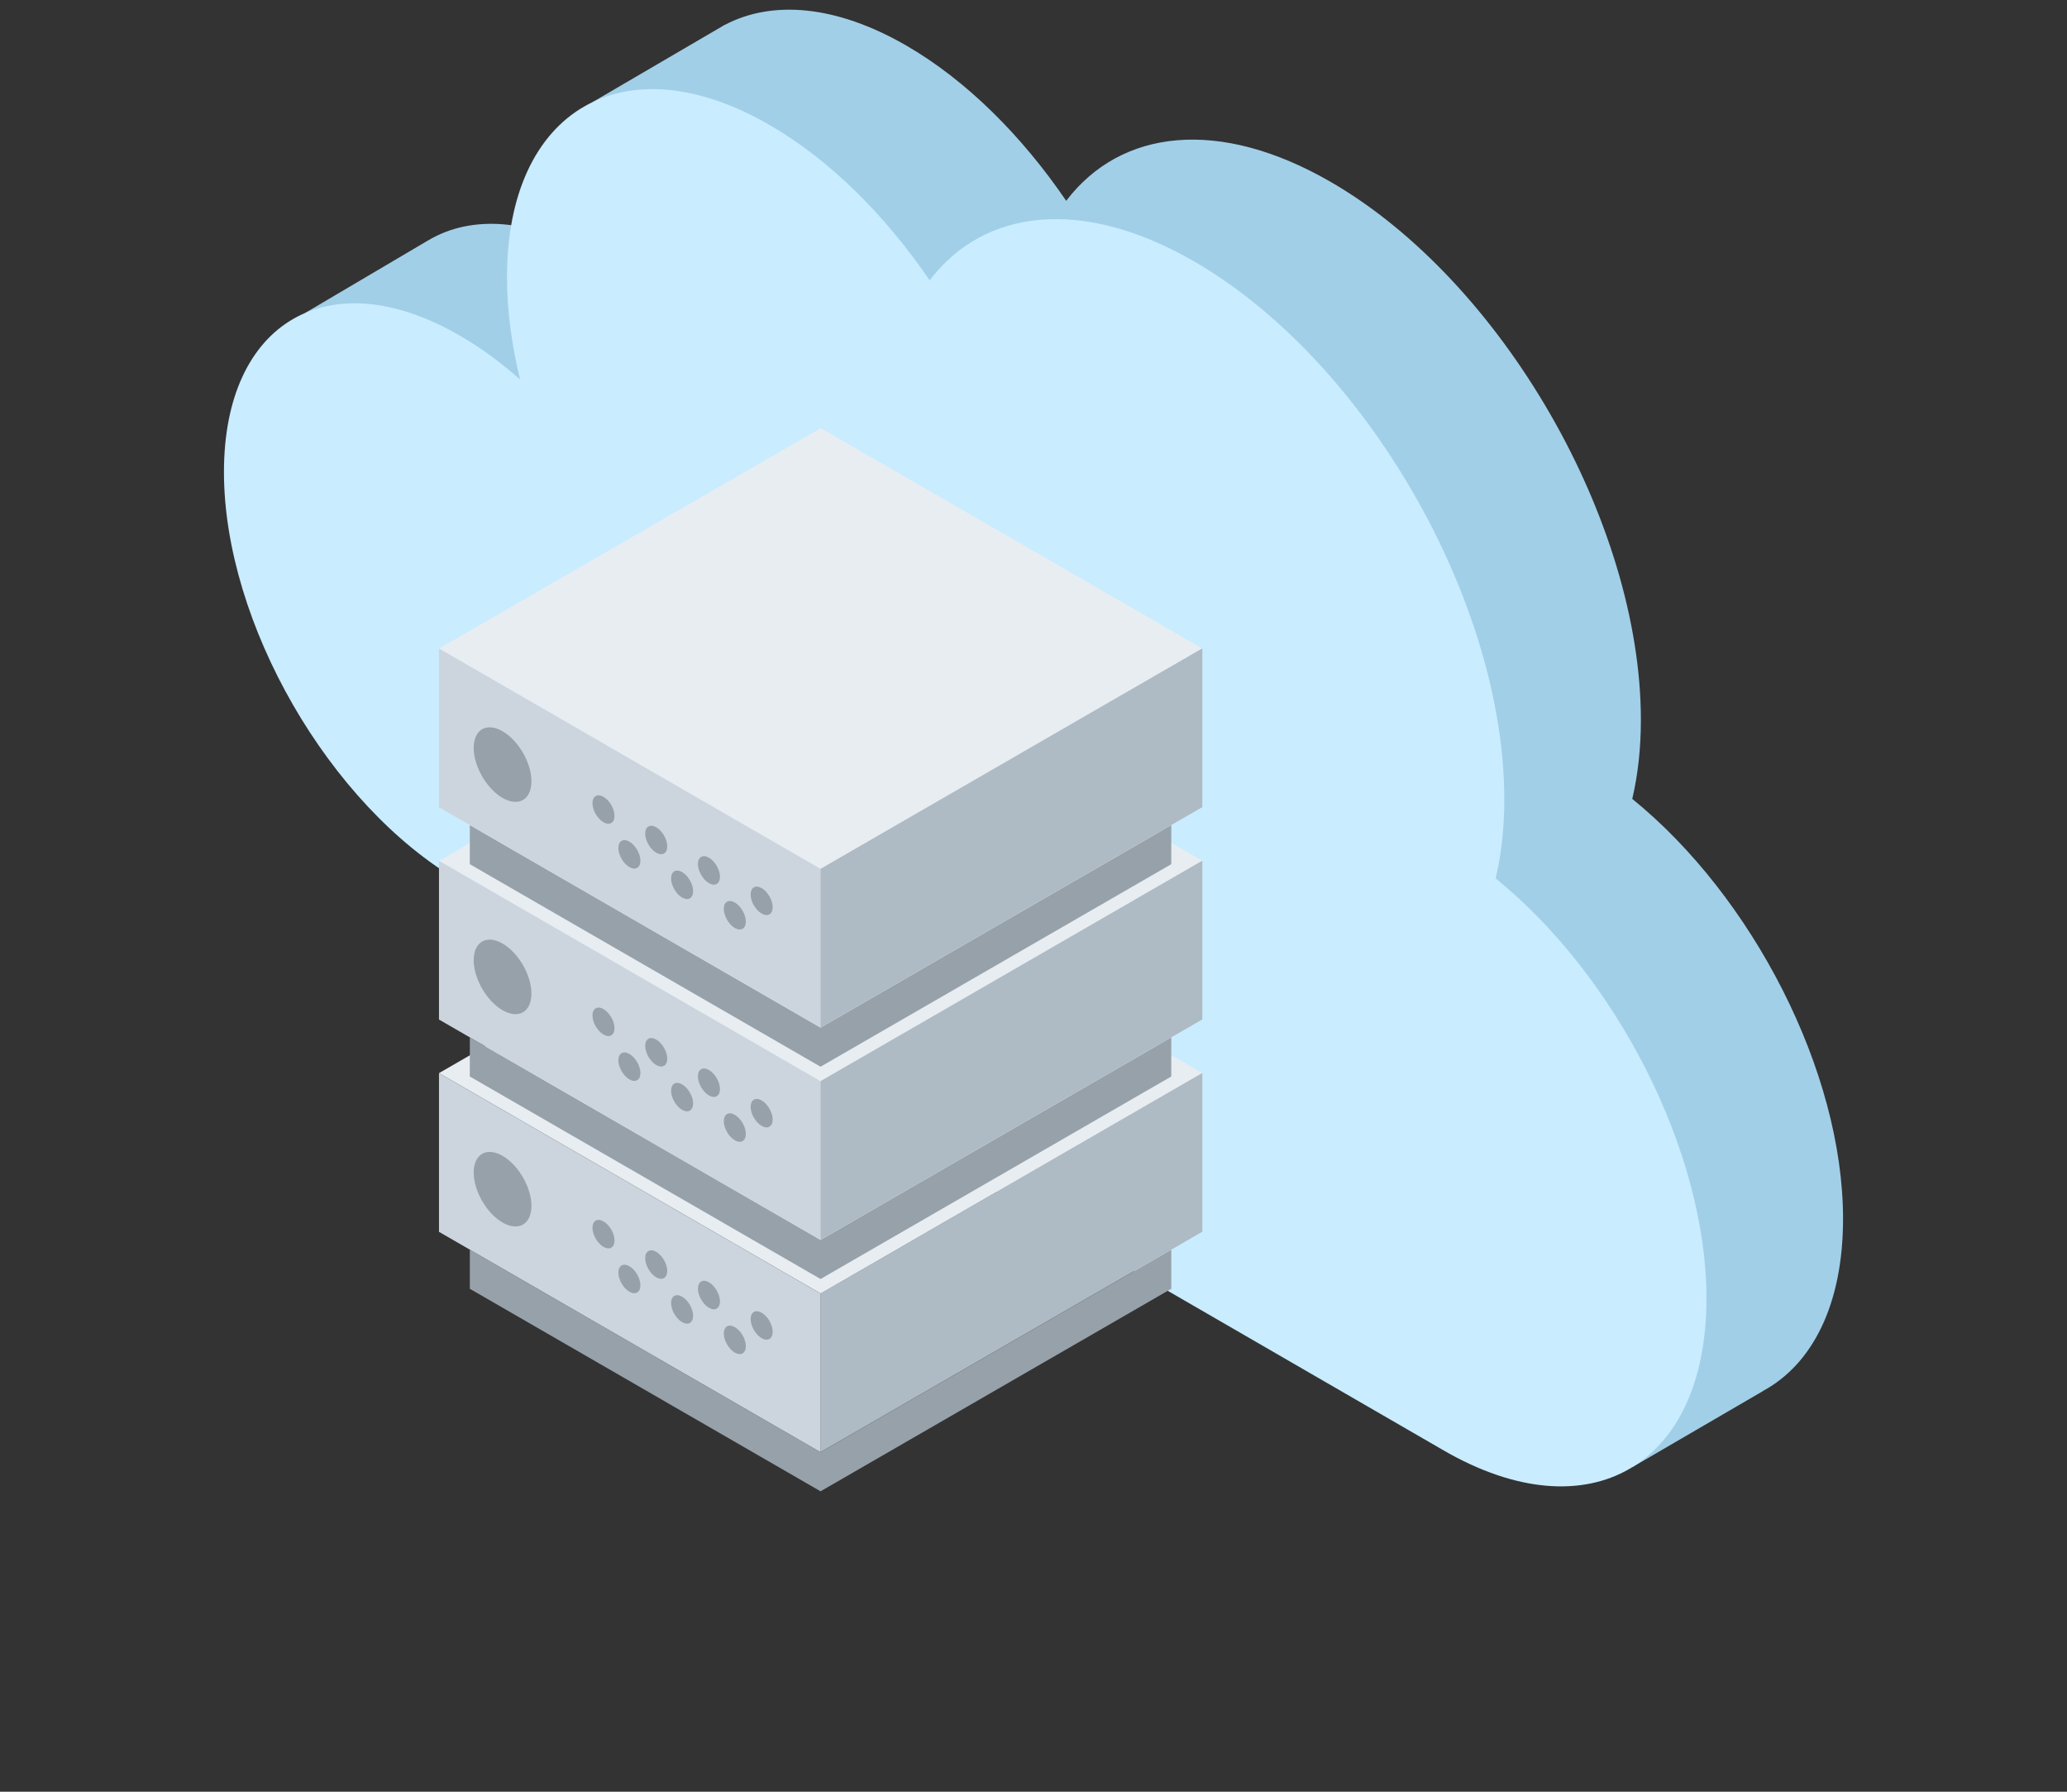
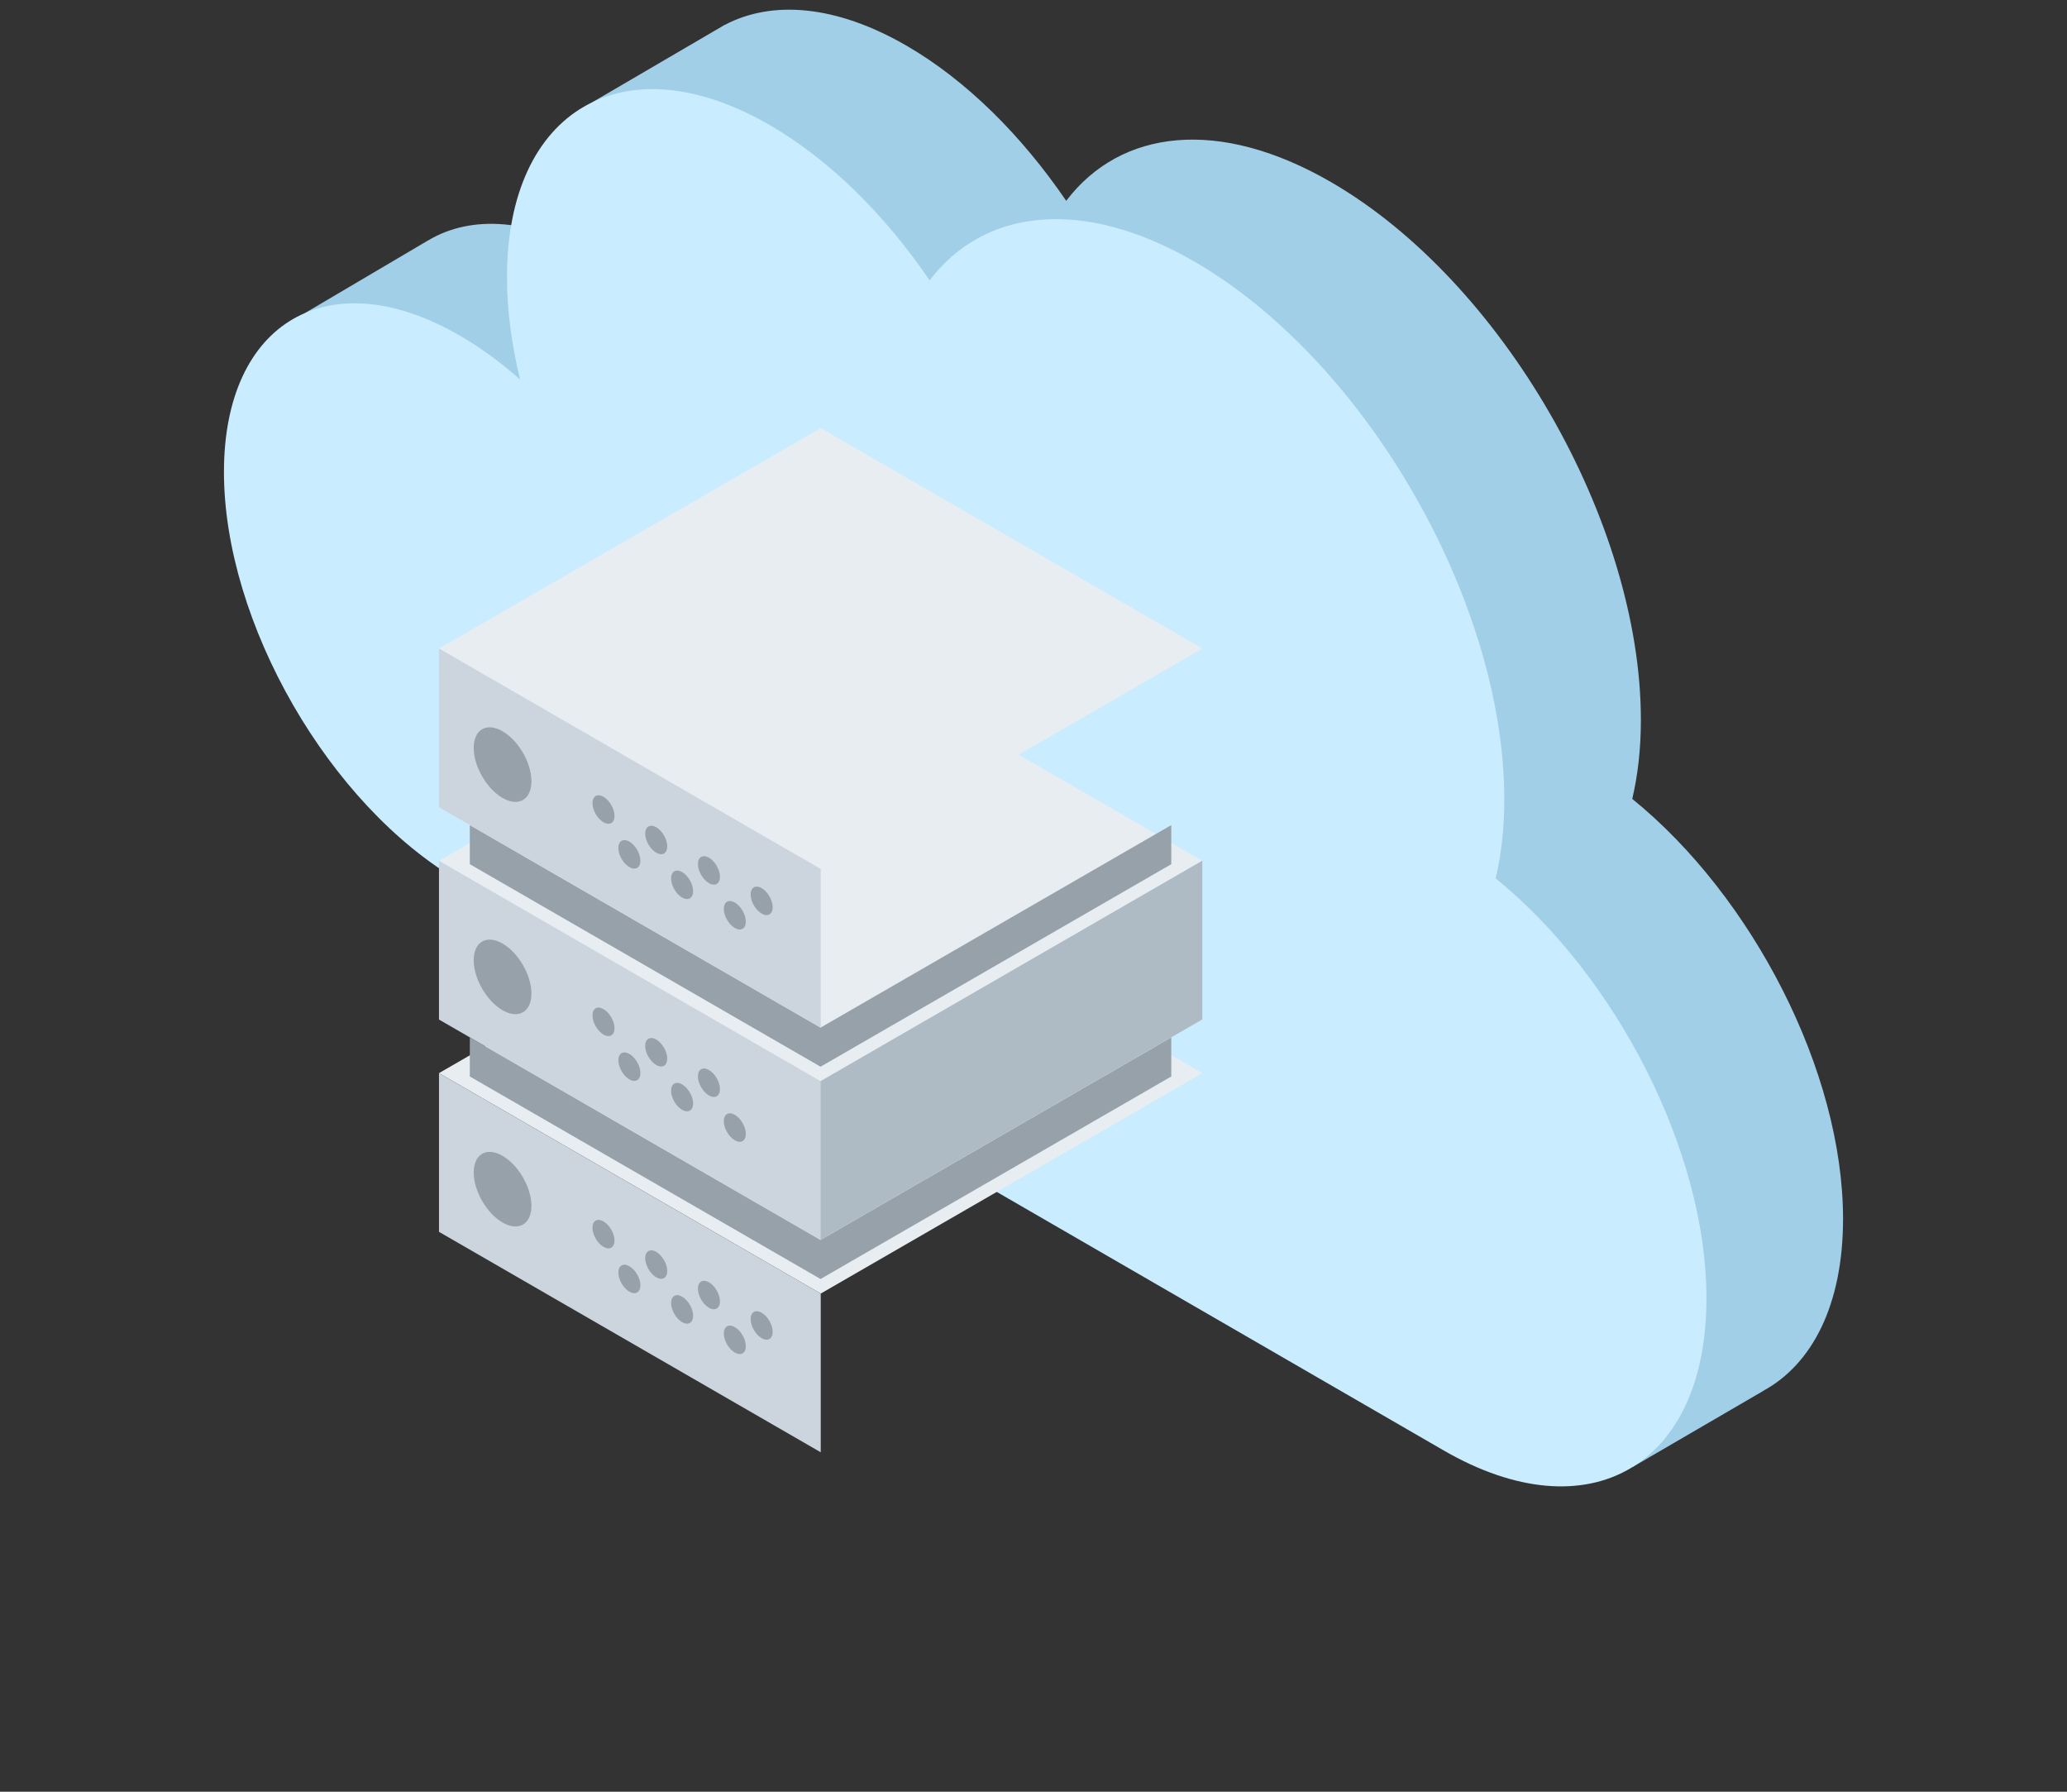
<svg xmlns="http://www.w3.org/2000/svg" width="210" height="182">
  <rect width="100%" height="100%" fill="#333333" stroke="none" />
  <path fill="#A1CFE8" transform="matrix(-1 0 0 1 187.247 0.984)" d="M143.722 23.419L143.72 23.422C139.375 20.836 133.336 21.164 126.656 25.028C124.539 26.252 122.489 27.758 120.534 29.485C121.393 25.958 121.864 22.451 121.864 19.089C121.864 16.111 121.492 13.449 120.812 11.118L127.069 9.402L114.336 1.96C114.159 1.85 113.98 1.745 113.798 1.645L113.6 1.528L113.601 1.541C108.808 -0.984 102.317 -0.49 95.163 3.647C89.052 7.181 83.424 12.817 78.924 19.416C73.392 12.143 63.419 10.921 52.032 17.506C34.639 27.565 20.539 52.029 20.539 72.147C20.539 75.085 20.848 77.758 21.415 80.166C9.201 90.068 0 107.865 0 122.828C0 131.538 3.122 137.595 8.137 140.309L8.121 140.311L21.413 148.05L18.714 141.482C21.236 140.937 23.918 139.879 26.7 138.27L126.592 80.498L126.591 80.497C126.612 80.484 126.635 80.473 126.656 80.46C139.89 72.806 150.618 54.192 150.618 38.885C150.618 38.315 150.599 37.761 150.57 37.216L156.261 30.815L143.722 23.419Z" fill-rule="evenodd" />
  <path fill="#C9ECFF" transform="matrix(-1 0 0 1 173.371 9.055)" d="M126.656 25.034C124.539 26.257 122.489 27.765 120.533 29.491C121.392 25.964 121.863 22.458 121.863 19.095C121.863 2.038 109.91 -4.876 95.163 3.653C89.052 7.188 83.423 12.823 78.923 19.422C73.391 12.149 63.418 10.927 52.032 17.512C34.639 27.571 20.539 52.035 20.539 72.153C20.539 75.091 20.847 77.765 21.415 80.172C9.201 90.074 0 107.871 0 122.835C0 139.891 11.954 146.804 26.7 138.276L118.984 84.904L126.592 80.503L126.59 80.503C126.612 80.49 126.634 80.479 126.656 80.466C139.89 72.812 150.618 54.199 150.618 38.891C150.618 23.584 139.89 17.38 126.656 25.034" fill-rule="evenodd" />
-   <path fill="#97A1AA" transform="matrix(-1 0 0 1 118.998 126.942)" d="M35.633 20.573L71.266 0L71.266 3.97L35.633 24.542L0 3.97L0 0L35.633 20.573Z" fill-rule="evenodd" />
  <path fill="#E8EDF2" transform="matrix(-1 0 0 1 122.167 86.614)" d="M0 22.392L38.783 44.784L77.567 22.392L38.784 0L0 22.392Z" fill-rule="evenodd" />
  <path fill="#CCD5DE" transform="matrix(-1 0 0 1 83.384 109.007)" d="M0 22.392L0 38.513L38.784 16.121L38.784 0L0 22.392Z" fill-rule="evenodd" />
-   <path fill="#AEBAC4" transform="matrix(-1 0 0 1 122.15 108.992)" d="M0 16.122L38.784 38.513L38.784 22.392L0 0L0 16.122Z" fill-rule="evenodd" />
  <path fill="#97A1AA" transform="matrix(-1 0 0 1 62.433 123.914)" d="M0 2.093C0 2.807 0.501 3.097 1.12 2.74C1.738 2.382 2.24 1.514 2.24 0.8C2.24 0.085 1.738 -0.204 1.12 0.153C0.501 0.51 0 1.378 0 2.093" fill-rule="evenodd" />
  <path fill="#97A1AA" transform="matrix(-1 0 0 1 65.063 128.468)" d="M0 2.093C0 2.807 0.501 3.097 1.12 2.74C1.738 2.382 2.24 1.514 2.24 0.8C2.24 0.085 1.738 -0.204 1.12 0.153C0.501 0.51 0 1.378 0 2.093" fill-rule="evenodd" />
  <path fill="#97A1AA" transform="matrix(-1 0 0 1 67.79 127.006)" d="M0 2.093C0 2.807 0.501 3.097 1.12 2.74C1.738 2.382 2.24 1.514 2.24 0.8C2.24 0.085 1.738 -0.204 1.12 0.153C0.501 0.51 0 1.378 0 2.093" fill-rule="evenodd" />
  <path fill="#97A1AA" transform="matrix(-1 0 0 1 70.419 131.561)" d="M0 2.093C0 2.807 0.501 3.097 1.12 2.74C1.738 2.382 2.24 1.514 2.24 0.8C2.24 0.085 1.738 -0.204 1.12 0.153C0.501 0.51 0 1.378 0 2.093" fill-rule="evenodd" />
  <path fill="#97A1AA" transform="matrix(-1 0 0 1 73.146 130.099)" d="M0 2.093C0 2.807 0.501 3.097 1.12 2.74C1.738 2.382 2.24 1.514 2.24 0.8C2.24 0.085 1.738 -0.204 1.12 0.153C0.501 0.51 0 1.378 0 2.093" fill-rule="evenodd" />
  <path fill="#97A1AA" transform="matrix(-1 0 0 1 75.775 134.653)" d="M0 2.093C0 2.807 0.501 3.097 1.12 2.74C1.738 2.382 2.24 1.514 2.24 0.8C2.24 0.085 1.738 -0.204 1.12 0.153C0.501 0.51 0 1.378 0 2.093" fill-rule="evenodd" />
  <path fill="#97A1AA" transform="matrix(-1 0 0 1 78.502 133.191)" d="M0 2.093C0 2.807 0.501 3.097 1.12 2.74C1.738 2.382 2.24 1.514 2.24 0.8C2.24 0.085 1.738 -0.204 1.12 0.153C0.501 0.51 0 1.378 0 2.093" fill-rule="evenodd" />
  <path fill="#97A1AA" transform="matrix(-1 0 0 1 53.992 117.009)" d="M0 5.481C0 7.351 1.313 8.109 2.933 7.174C4.552 6.238 5.866 3.964 5.866 2.094C5.866 0.224 4.552 -0.535 2.933 0.401C1.313 1.336 0 3.61 0 5.481" fill-rule="evenodd" />
  <path fill="#97A1AA" transform="matrix(-1 0 0 1 118.998 105.377)" d="M35.633 20.573L71.266 0L71.266 3.97L35.633 24.542L0 3.97L0 0L35.633 20.573Z" fill-rule="evenodd" />
  <path fill="#E8EDF2" transform="matrix(-1 0 0 1 122.167 65.049)" d="M38.783 44.784L77.567 22.392L38.784 0L0 22.392L38.783 44.784Z" fill-rule="evenodd" />
  <path fill="#CCD5DE" transform="matrix(-1 0 0 1 83.383 87.441)" d="M0 38.514L38.784 16.122L38.784 0L0 22.392L0 38.514Z" fill-rule="evenodd" />
  <path fill="#AEBAC4" transform="matrix(-1 0 0 1 122.15 87.427)" d="M0 16.122L38.784 38.514L38.784 22.392L0 0L0 16.122Z" fill-rule="evenodd" />
  <path fill="#97A1AA" transform="matrix(-1 0 0 1 62.433 102.349)" d="M0 2.093C0 2.807 0.501 3.097 1.12 2.74C1.738 2.382 2.24 1.514 2.24 0.8C2.24 0.085 1.738 -0.204 1.12 0.153C0.501 0.51 0 1.378 0 2.093" fill-rule="evenodd" />
  <path fill="#97A1AA" transform="matrix(-1 0 0 1 65.063 106.903)" d="M0 2.093C0 2.807 0.501 3.097 1.12 2.74C1.738 2.382 2.24 1.514 2.24 0.8C2.24 0.085 1.738 -0.204 1.12 0.153C0.501 0.51 0 1.378 0 2.093" fill-rule="evenodd" />
  <path fill="#97A1AA" transform="matrix(-1 0 0 1 67.79 105.441)" d="M0 2.093C0 2.807 0.501 3.097 1.12 2.74C1.738 2.382 2.24 1.514 2.24 0.8C2.24 0.085 1.738 -0.204 1.12 0.153C0.501 0.51 0 1.378 0 2.093" fill-rule="evenodd" />
  <path fill="#97A1AA" transform="matrix(-1 0 0 1 70.419 109.996)" d="M0 2.093C0 2.807 0.501 3.097 1.12 2.74C1.738 2.382 2.24 1.514 2.24 0.8C2.24 0.085 1.738 -0.204 1.12 0.153C0.501 0.51 0 1.378 0 2.093" fill-rule="evenodd" />
  <path fill="#97A1AA" transform="matrix(-1 0 0 1 73.146 108.534)" d="M0 2.093C0 2.807 0.501 3.097 1.12 2.74C1.738 2.382 2.24 1.514 2.24 0.8C2.24 0.085 1.738 -0.204 1.12 0.153C0.501 0.51 0 1.378 0 2.093" fill-rule="evenodd" />
  <path fill="#97A1AA" transform="matrix(-1 0 0 1 75.775 113.088)" d="M0 2.093C0 2.807 0.501 3.097 1.12 2.74C1.738 2.382 2.24 1.514 2.24 0.8C2.24 0.085 1.738 -0.204 1.12 0.153C0.501 0.51 0 1.378 0 2.093" fill-rule="evenodd" />
-   <path fill="#97A1AA" transform="matrix(-1 0 0 1 78.502 111.627)" d="M0 2.093C0 2.807 0.501 3.097 1.12 2.74C1.738 2.382 2.24 1.514 2.24 0.8C2.24 0.085 1.738 -0.204 1.12 0.153C0.501 0.51 0 1.378 0 2.093" fill-rule="evenodd" />
  <path fill="#97A1AA" transform="matrix(-1 0 0 1 53.992 95.444)" d="M0 5.481C0 7.351 1.313 8.109 2.933 7.174C4.552 6.238 5.866 3.964 5.866 2.094C5.866 0.224 4.552 -0.535 2.933 0.401C1.313 1.336 0 3.61 0 5.481" fill-rule="evenodd" />
  <path fill="#97A1AA" transform="matrix(-1 0 0 1 118.998 83.812)" d="M35.633 20.573L71.266 0L71.266 3.97L35.633 24.542L0 3.97L0 0L35.633 20.573Z" fill-rule="evenodd" />
  <path fill="#E8EDF2" transform="matrix(-1 0 0 1 122.167 43.484)" d="M38.783 44.784L77.567 22.392L38.784 0L0 22.392L38.783 44.784Z" fill-rule="evenodd" />
  <path fill="#CCD5DE" transform="matrix(-1 0 0 1 83.383 65.876)" d="M0 38.514L38.784 16.122L38.784 0L0 22.392L0 38.514Z" fill-rule="evenodd" />
-   <path fill="#AEBAC4" transform="matrix(-1 0 0 1 122.15 65.862)" d="M0 16.122L38.784 38.514L38.784 22.392L0 0L0 16.122Z" fill-rule="evenodd" />
  <path fill="#97A1AA" transform="matrix(-1 0 0 1 62.433 80.784)" d="M0 2.093C0 2.807 0.501 3.097 1.12 2.74C1.738 2.382 2.24 1.514 2.24 0.8C2.24 0.085 1.738 -0.204 1.12 0.153C0.501 0.51 0 1.378 0 2.093" fill-rule="evenodd" />
  <path fill="#97A1AA" transform="matrix(-1 0 0 1 65.063 85.338)" d="M0 2.093C0 2.807 0.501 3.097 1.12 2.74C1.738 2.382 2.24 1.514 2.24 0.8C2.24 0.085 1.738 -0.204 1.12 0.153C0.501 0.51 0 1.378 0 2.093" fill-rule="evenodd" />
  <path fill="#97A1AA" transform="matrix(-1 0 0 1 67.79 83.877)" d="M0 2.093C0 2.807 0.501 3.097 1.12 2.74C1.738 2.382 2.24 1.514 2.24 0.8C2.24 0.085 1.738 -0.204 1.12 0.153C0.501 0.51 0 1.378 0 2.093" fill-rule="evenodd" />
  <path fill="#97A1AA" transform="matrix(-1 0 0 1 70.419 88.431)" d="M0 2.093C0 2.807 0.501 3.097 1.12 2.74C1.738 2.382 2.24 1.514 2.24 0.8C2.24 0.085 1.738 -0.204 1.12 0.153C0.501 0.51 0 1.378 0 2.093" fill-rule="evenodd" />
  <path fill="#97A1AA" transform="matrix(-1 0 0 1 73.146 86.969)" d="M0 2.093C0 2.807 0.501 3.097 1.12 2.74C1.738 2.382 2.24 1.514 2.24 0.8C2.24 0.085 1.738 -0.204 1.12 0.153C0.501 0.51 0 1.378 0 2.093" fill-rule="evenodd" />
  <path fill="#97A1AA" transform="matrix(-1 0 0 1 75.775 91.523)" d="M0 2.093C0 2.807 0.501 3.097 1.12 2.74C1.738 2.382 2.24 1.514 2.24 0.8C2.24 0.085 1.738 -0.204 1.12 0.153C0.501 0.51 0 1.378 0 2.093" fill-rule="evenodd" />
  <path fill="#97A1AA" transform="matrix(-1 0 0 1 78.502 90.061)" d="M0 2.093C0 2.807 0.501 3.097 1.12 2.74C1.738 2.382 2.24 1.514 2.24 0.8C2.24 0.085 1.738 -0.204 1.12 0.153C0.501 0.51 0 1.378 0 2.093" fill-rule="evenodd" />
  <path fill="#97A1AA" transform="matrix(-1 0 0 1 53.992 73.879)" d="M0 5.481C0 7.351 1.313 8.109 2.933 7.174C4.552 6.238 5.866 3.964 5.866 2.094C5.866 0.224 4.552 -0.535 2.933 0.401C1.313 1.336 0 3.61 0 5.481" fill-rule="evenodd" />
</svg>